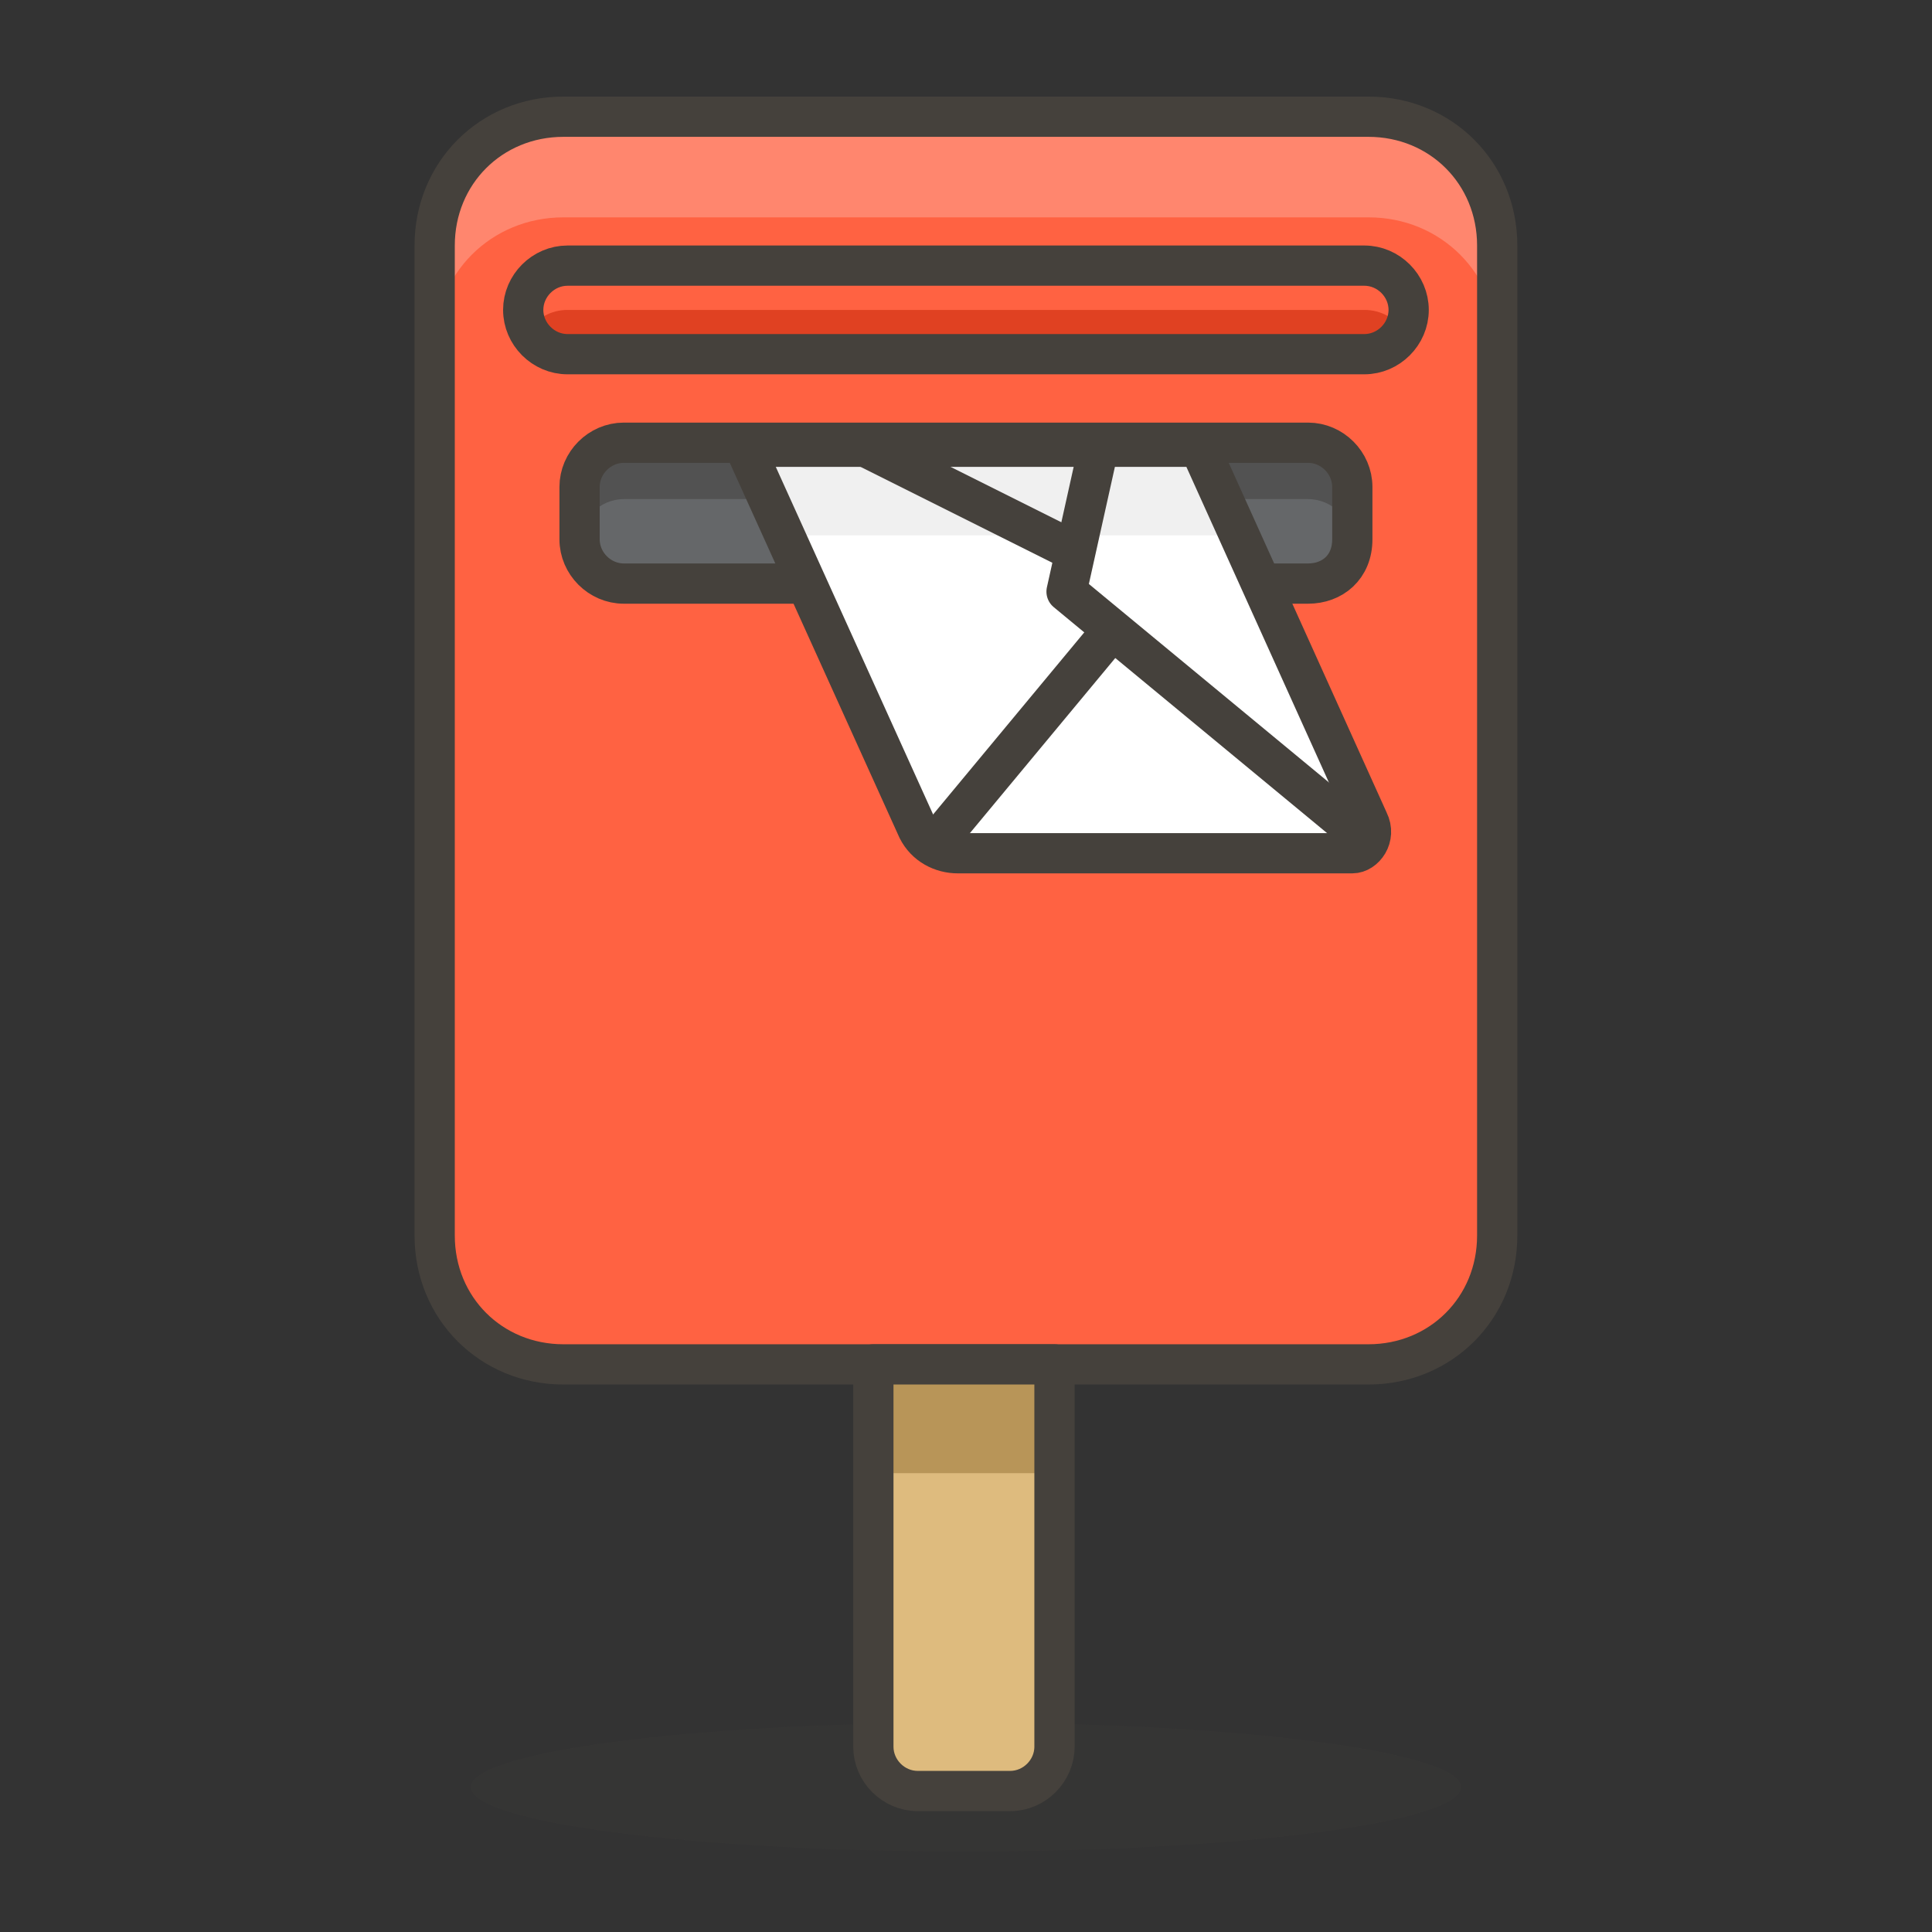
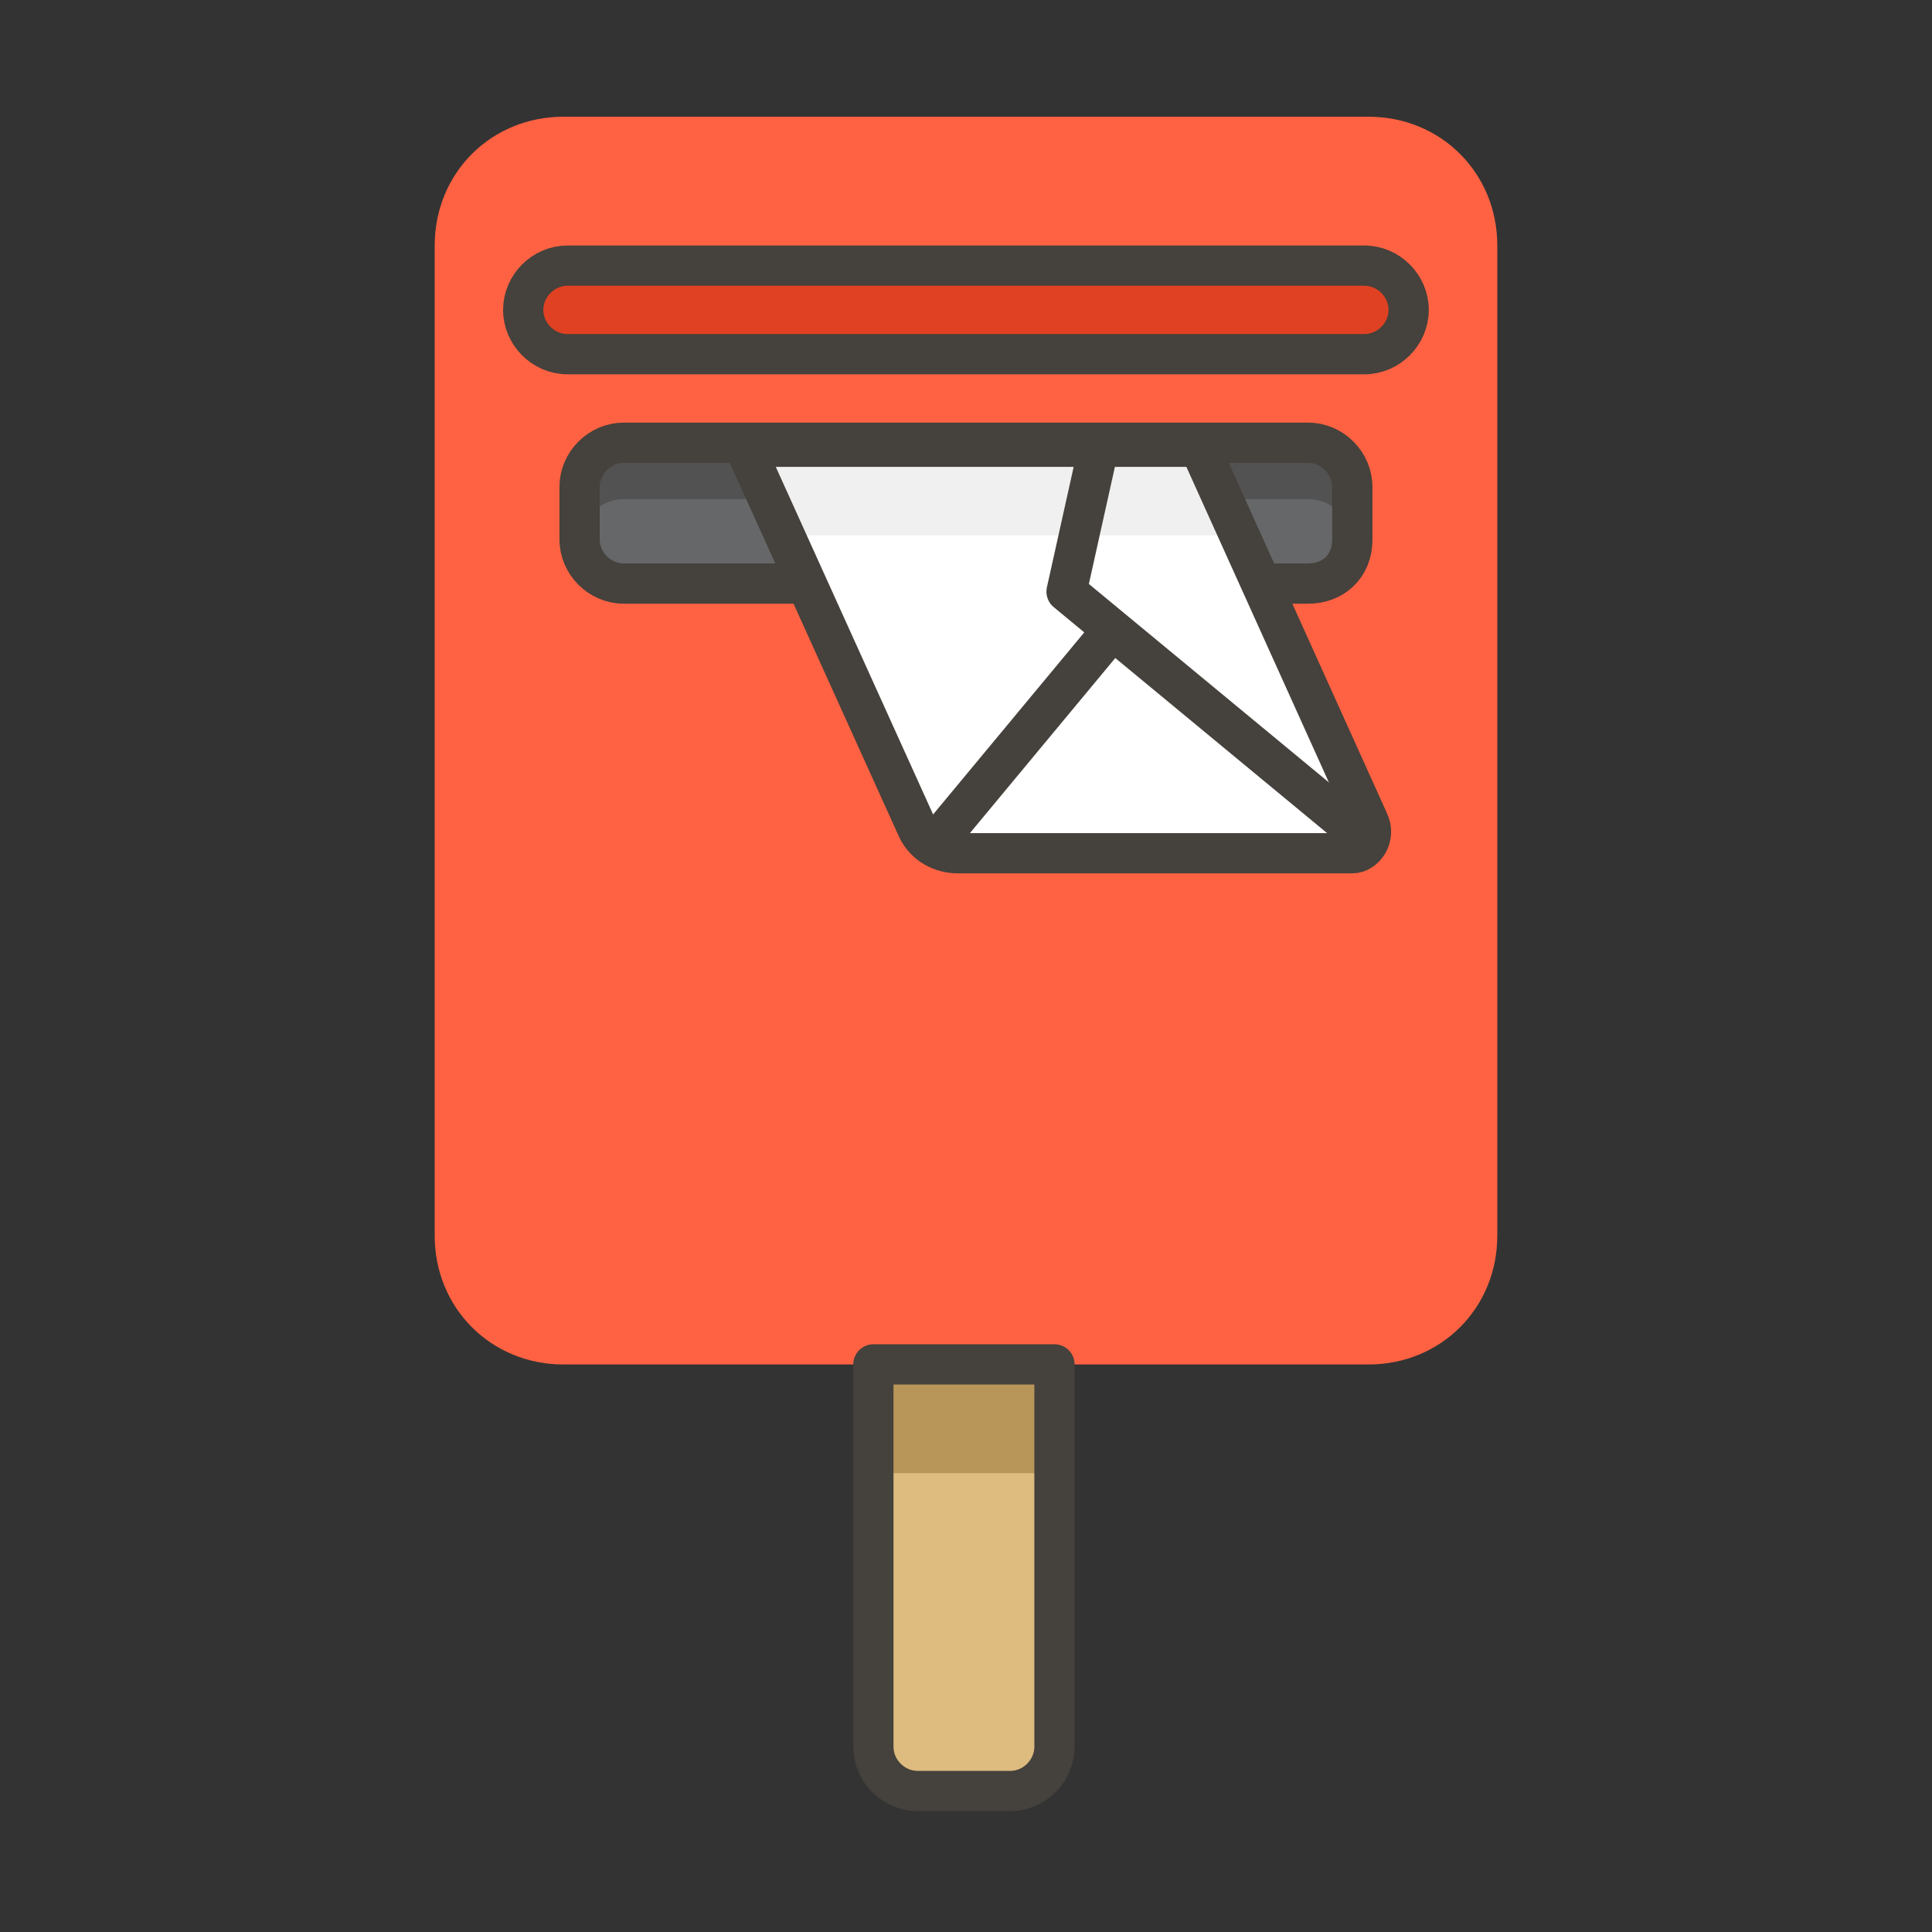
<svg xmlns="http://www.w3.org/2000/svg" xmlns:xlink="http://www.w3.org/1999/xlink" width="375px" height="375px" viewBox="0 0 375 375" version="1.1">
  <rect x="0" y="0" width="375" height="375" fill="#333333" stroke="none" />
  <defs>
    <filter id="alpha" filterUnits="objectBoundingBox" x="0%" y="0%" width="100%" height="100%">
      <feColorMatrix type="matrix" in="SourceGraphic" values="0 0 0 0 1 0 0 0 0 1 0 0 0 0 1 0 0 0 1 0" />
    </filter>
    <mask id="mask0">
      <g filter="url(#alpha)">
        <rect x="0" y="0" width="375" height="375" style="fill:rgb(0%,0%,0%);fill-opacity:0.15;stroke:none;" />
      </g>
    </mask>
    <clipPath id="clip1">
-       <rect x="0" y="0" width="375" height="375" />
-     </clipPath>
+       </clipPath>
    <g id="surface5" clip-path="url(#clip1)">
      <path style=" stroke:none;fill-rule:nonzero;fill:rgb(27.059%,25.49%,23.529%);fill-opacity:1;" d="M 283.594 346.875 C 283.594 353.777 240.57 359.375 187.5 359.375 C 134.43 359.375 91.406 353.777 91.406 346.875 C 91.406 339.973 134.43 334.375 187.5 334.375 C 240.57 334.375 283.594 339.973 283.594 346.875 Z M 283.594 346.875 " />
    </g>
  </defs>
  <g id="surface1">
    <use xlink:href="#surface5" mask="url(#mask0)" />
    <path style=" stroke:none;fill-rule:nonzero;fill:rgb(100%,38.431%,25.882%);fill-opacity:1;" d="M 265.625 264.844 L 109.375 264.844 C 95.312 264.844 84.375 253.906 84.375 239.844 L 84.375 47.656 C 84.375 33.594 95.312 22.656 109.375 22.656 L 265.625 22.656 C 279.688 22.656 290.625 33.594 290.625 47.656 L 290.625 239.844 C 290.625 253.906 279.688 264.844 265.625 264.844 Z M 265.625 264.844 " />
-     <path style=" stroke:none;fill-rule:nonzero;fill:rgb(100%,52.549%,43.137%);fill-opacity:1;" d="M 265.625 22.656 L 109.375 22.656 C 95.312 22.656 84.375 33.594 84.375 47.656 L 84.375 67.188 C 84.375 53.125 95.312 42.188 109.375 42.188 L 265.625 42.188 C 279.688 42.188 290.625 53.125 290.625 67.188 L 290.625 47.656 C 290.625 33.594 279.688 22.656 265.625 22.656 Z M 265.625 22.656 " />
-     <path style="fill:none;stroke-width:1;stroke-linecap:round;stroke-linejoin:round;stroke:rgb(27.059%,25.49%,23.529%);stroke-opacity:1;stroke-miterlimit:10;" d="M 34 33.9 L 14 33.9 C 12.2 33.9 10.8 32.5 10.8 30.7 L 10.8 6.1 C 10.8 4.3 12.2 2.9 14 2.9 L 34 2.9 C 35.8 2.9 37.2 4.3 37.2 6.1 L 37.2 30.7 C 37.2 32.5 35.8 33.9 34 33.9 Z M 34 33.9 " transform="matrix(7.812,0,0,7.812,0,0)" />
    <path style=" stroke:none;fill-rule:nonzero;fill:rgb(87.059%,73.333%,49.412%);fill-opacity:1;" d="M 204.688 264.844 L 169.531 264.844 L 169.531 339.062 C 169.531 343.75 173.438 347.656 178.125 347.656 L 196.094 347.656 C 200.781 347.656 204.688 343.75 204.688 339.062 Z M 204.688 264.844 " />
    <path style=" stroke:none;fill-rule:nonzero;fill:rgb(72.157%,58.431%,34.51%);fill-opacity:1;" d="M 170.312 264.844 L 205.469 264.844 L 205.469 285.938 L 170.312 285.938 Z M 170.312 264.844 " />
    <path style="fill:none;stroke-width:1;stroke-linecap:round;stroke-linejoin:round;stroke:rgb(27.059%,25.49%,23.529%);stroke-opacity:1;stroke-miterlimit:10;" d="M 26.2 33.9 L 21.7 33.9 L 21.7 43.4 C 21.7 44 22.2 44.5 22.8 44.5 L 25.1 44.5 C 25.7 44.5 26.2 44 26.2 43.4 Z M 26.2 33.9 " transform="matrix(7.812,0,0,7.812,0,0)" />
    <path style=" stroke:none;fill-rule:nonzero;fill:rgb(39.608%,40.392%,41.176%);fill-opacity:1;" d="M 253.906 113.281 L 121.094 113.281 C 116.406 113.281 112.5 109.375 112.5 104.688 L 112.5 94.531 C 112.5 89.844 116.406 85.938 121.094 85.938 L 253.906 85.938 C 258.594 85.938 262.5 89.844 262.5 94.531 L 262.5 104.688 C 262.5 110.156 258.594 113.281 253.906 113.281 Z M 253.906 113.281 " />
    <path style=" stroke:none;fill-rule:nonzero;fill:rgb(32.157%,32.157%,32.157%);fill-opacity:1;" d="M 253.906 86.719 L 121.094 86.719 C 116.406 86.719 112.5 90.625 112.5 95.312 L 112.5 105.469 C 112.5 100.781 116.406 96.875 121.094 96.875 L 253.906 96.875 C 258.594 96.875 262.5 100.781 262.5 105.469 L 262.5 95.312 C 262.5 89.844 258.594 86.719 253.906 86.719 Z M 253.906 86.719 " />
    <path style="fill:none;stroke-width:1;stroke-linecap:round;stroke-linejoin:round;stroke:rgb(27.059%,25.49%,23.529%);stroke-opacity:1;stroke-miterlimit:10;" d="M 32.5 14.5 L 15.5 14.5 C 14.9 14.5 14.4 14 14.4 13.4 L 14.4 12.1 C 14.4 11.5 14.9 11 15.5 11 L 32.5 11 C 33.1 11 33.6 11.5 33.6 12.1 L 33.6 13.4 C 33.6 14.1 33.1 14.5 32.5 14.5 Z M 32.5 14.5 " transform="matrix(7.812,0,0,7.812,0,0)" />
    <path style=" stroke:none;fill-rule:nonzero;fill:rgb(87.843%,25.49%,13.333%);fill-opacity:1;" d="M 264.844 51.562 L 110.156 51.562 C 105.469 51.562 101.562 55.469 101.562 60.156 C 101.562 64.844 105.469 68.75 110.156 68.75 L 264.844 68.75 C 269.531 68.75 273.438 64.844 273.438 60.156 C 273.438 55.469 269.531 51.562 264.844 51.562 Z M 264.844 51.562 " />
-     <path style=" stroke:none;fill-rule:nonzero;fill:rgb(100%,38.431%,25.882%);fill-opacity:1;" d="M 110.156 60.156 L 264.844 60.156 C 267.969 60.156 271.094 61.719 272.656 64.844 C 273.438 63.281 273.438 61.719 273.438 60.156 C 273.438 55.469 269.531 51.562 264.844 51.562 L 110.156 51.562 C 105.469 51.562 101.562 55.469 101.562 60.156 C 101.562 61.719 102.344 63.281 102.344 64.844 C 103.906 61.719 107.031 60.156 110.156 60.156 Z M 110.156 60.156 " />
    <path style="fill:none;stroke-width:1;stroke-linecap:round;stroke-linejoin:round;stroke:rgb(27.059%,25.49%,23.529%);stroke-opacity:1;stroke-miterlimit:10;" d="M 33.9 6.6 L 14.1 6.6 C 13.5 6.6 13 7.1 13 7.7 C 13 8.3 13.5 8.8 14.1 8.8 L 33.9 8.8 C 34.5 8.8 35 8.3 35 7.7 C 35 7.1 34.5 6.6 33.9 6.6 Z M 33.9 6.6 " transform="matrix(7.812,0,0,7.812,0,0)" />
    <path style=" stroke:none;fill-rule:nonzero;fill:rgb(100%,100%,100%);fill-opacity:1;" d="M 262.5 165.625 L 185.938 165.625 C 182.812 165.625 179.688 164.062 178.125 160.938 L 144.531 86.719 L 232.812 86.719 L 265.625 159.375 C 267.188 162.5 264.844 165.625 262.5 165.625 Z M 262.5 165.625 " />
    <path style=" stroke:none;fill-rule:nonzero;fill:rgb(94.118%,94.118%,94.118%);fill-opacity:1;" d="M 241.406 103.906 L 232.812 86.719 L 144.531 86.719 L 153.125 103.906 Z M 241.406 103.906 " />
    <path style="fill:none;stroke-width:1;stroke-linecap:round;stroke-linejoin:round;stroke:rgb(27.059%,25.49%,23.529%);stroke-opacity:1;stroke-miterlimit:10;" d="M 33.6 21.2 L 23.8 21.2 C 23.4 21.2 23 21 22.8 20.6 L 18.5 11.1 L 29.8 11.1 L 34 20.4 C 34.2 20.8 33.9 21.2 33.6 21.2 Z M 33.6 21.2 " transform="matrix(7.812,0,0,7.812,0,0)" />
    <path style="fill:none;stroke-width:1;stroke-linecap:round;stroke-linejoin:round;stroke:rgb(27.059%,25.49%,23.529%);stroke-opacity:1;stroke-miterlimit:10;" d="M 34 20.9 L 26.5 14.7 L 27.3 11.1 " transform="matrix(7.812,0,0,7.812,0,0)" />
    <path style="fill:none;stroke-width:1;stroke-linecap:round;stroke-linejoin:round;stroke:rgb(27.059%,25.49%,23.529%);stroke-opacity:1;stroke-miterlimit:10;" d="M 27.6 15.7 L 23.2 21 " transform="matrix(7.812,0,0,7.812,0,0)" />
-     <path style="fill:none;stroke-width:1;stroke-linecap:round;stroke-linejoin:round;stroke:rgb(27.059%,25.49%,23.529%);stroke-opacity:1;stroke-miterlimit:10;" d="M 26.7 13.7 L 21.5 11.1 " transform="matrix(7.812,0,0,7.812,0,0)" />
  </g>
</svg>